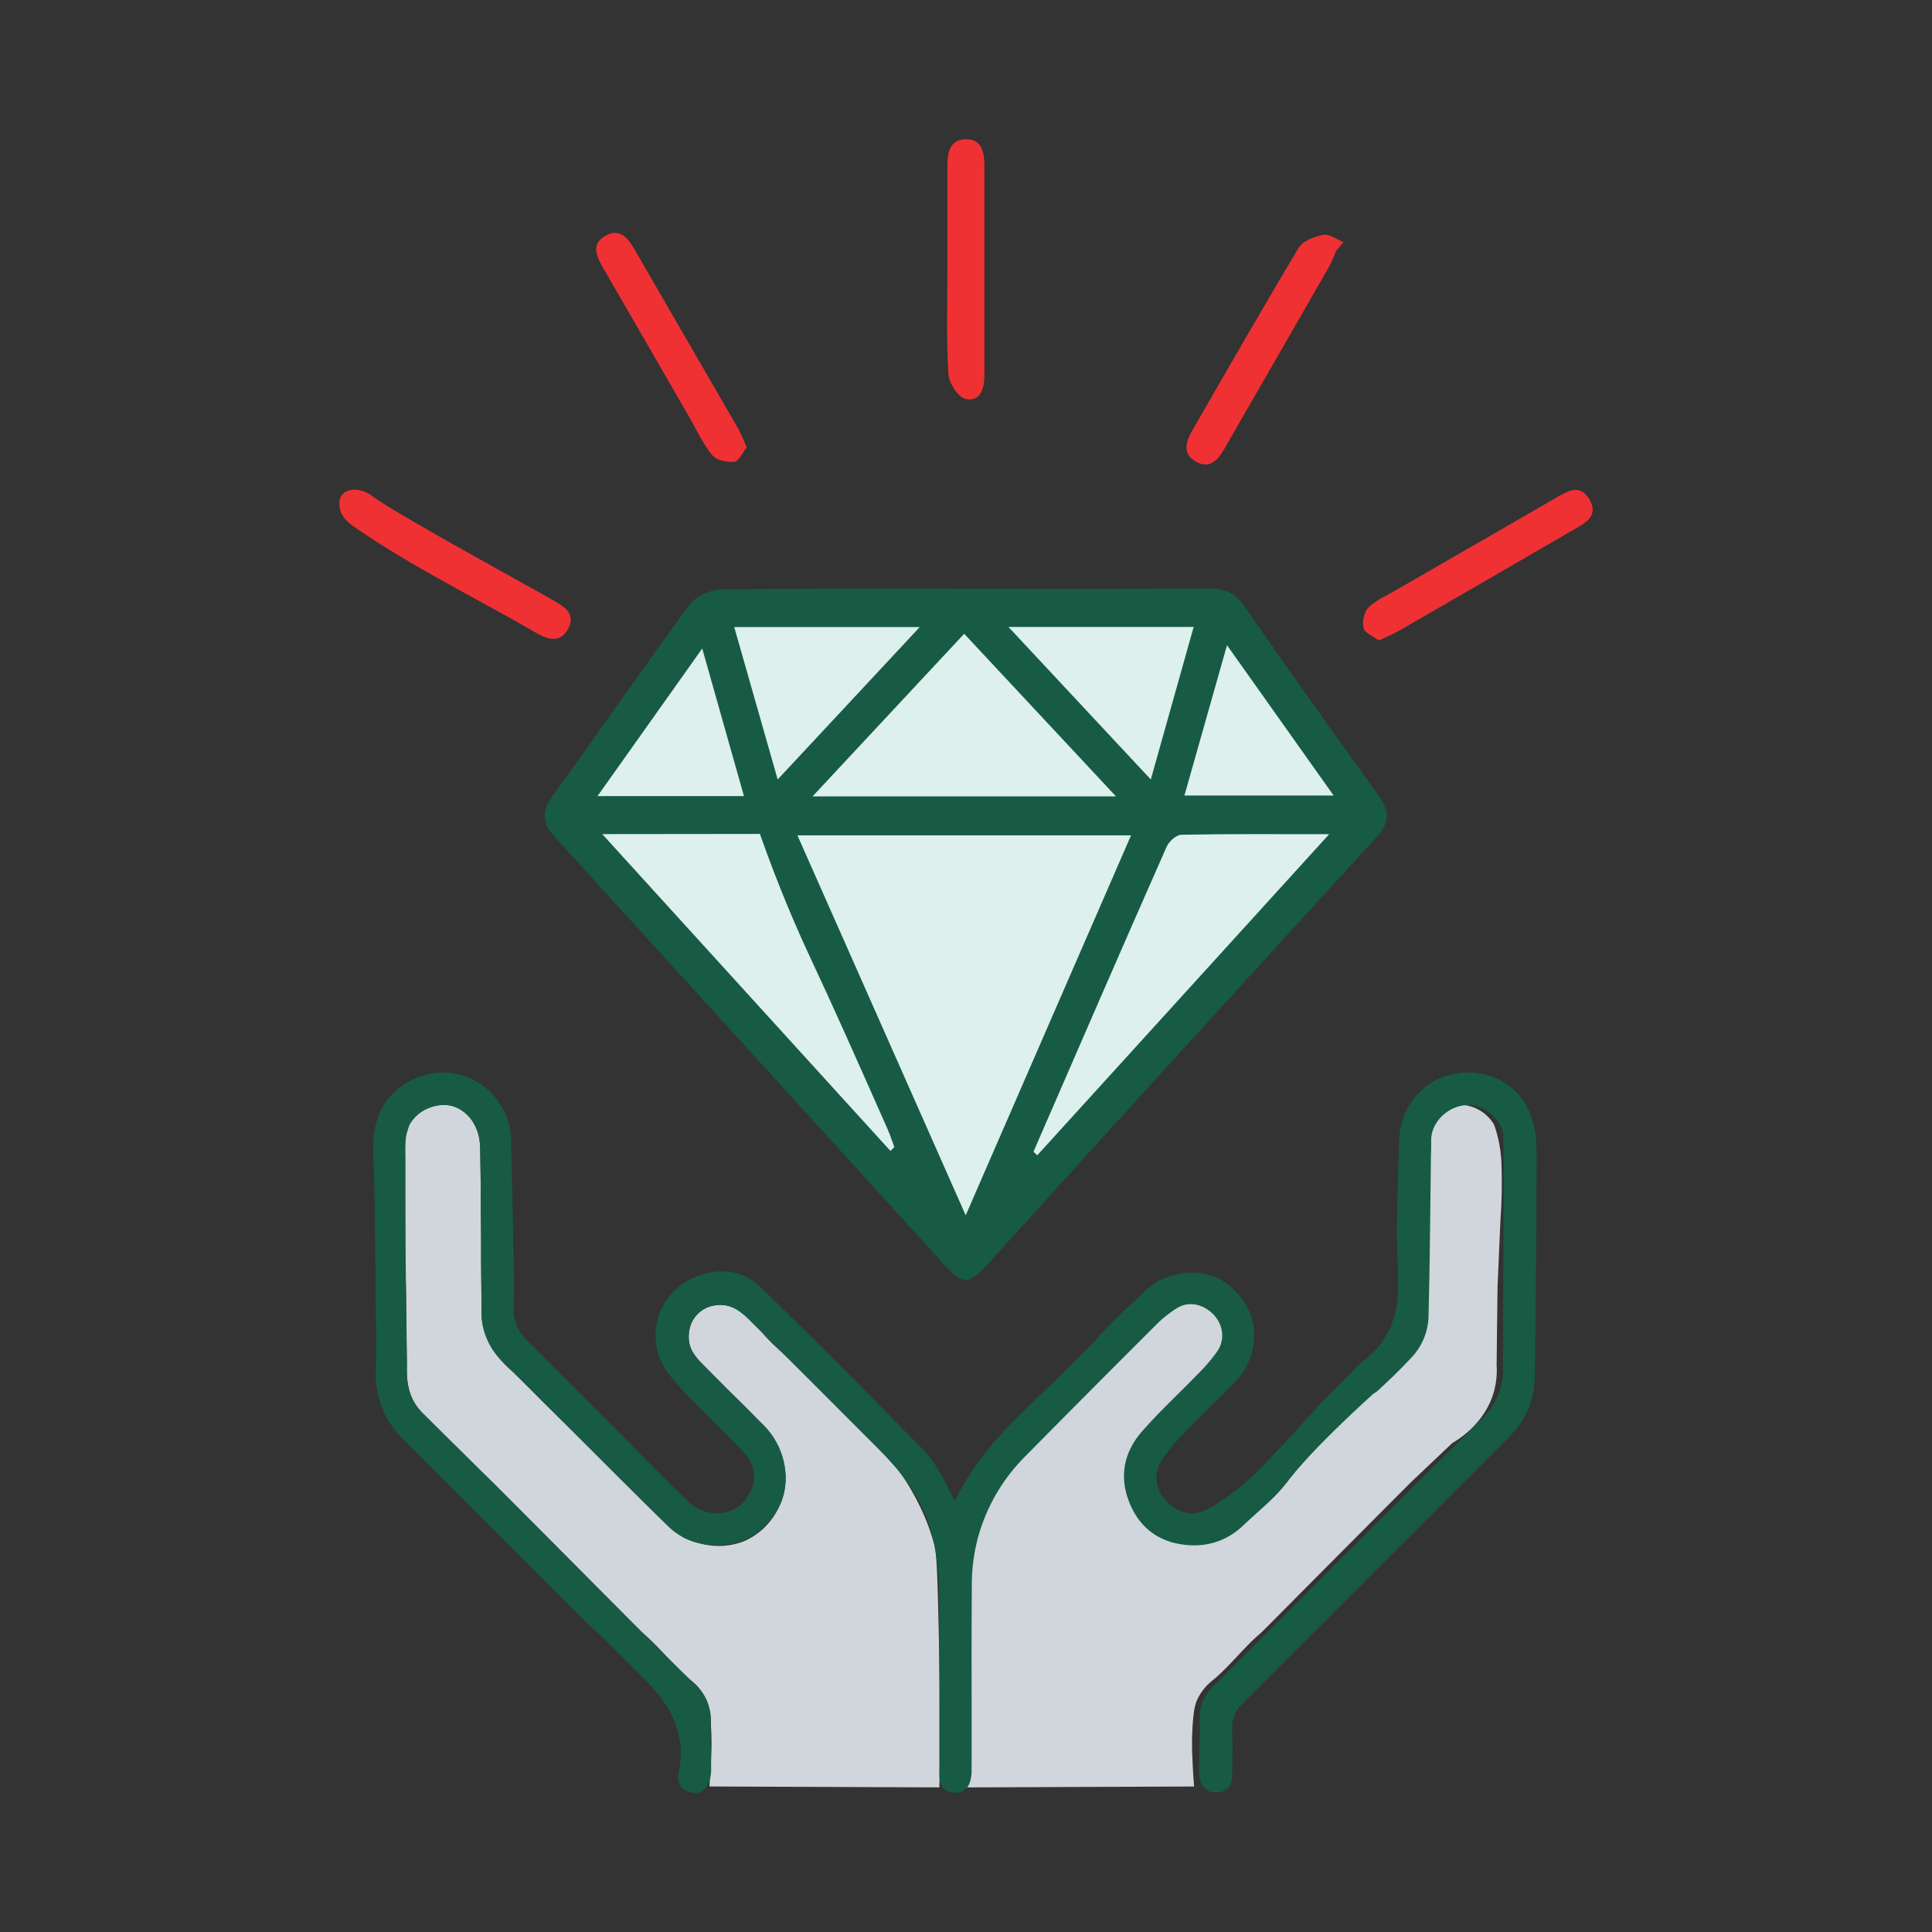
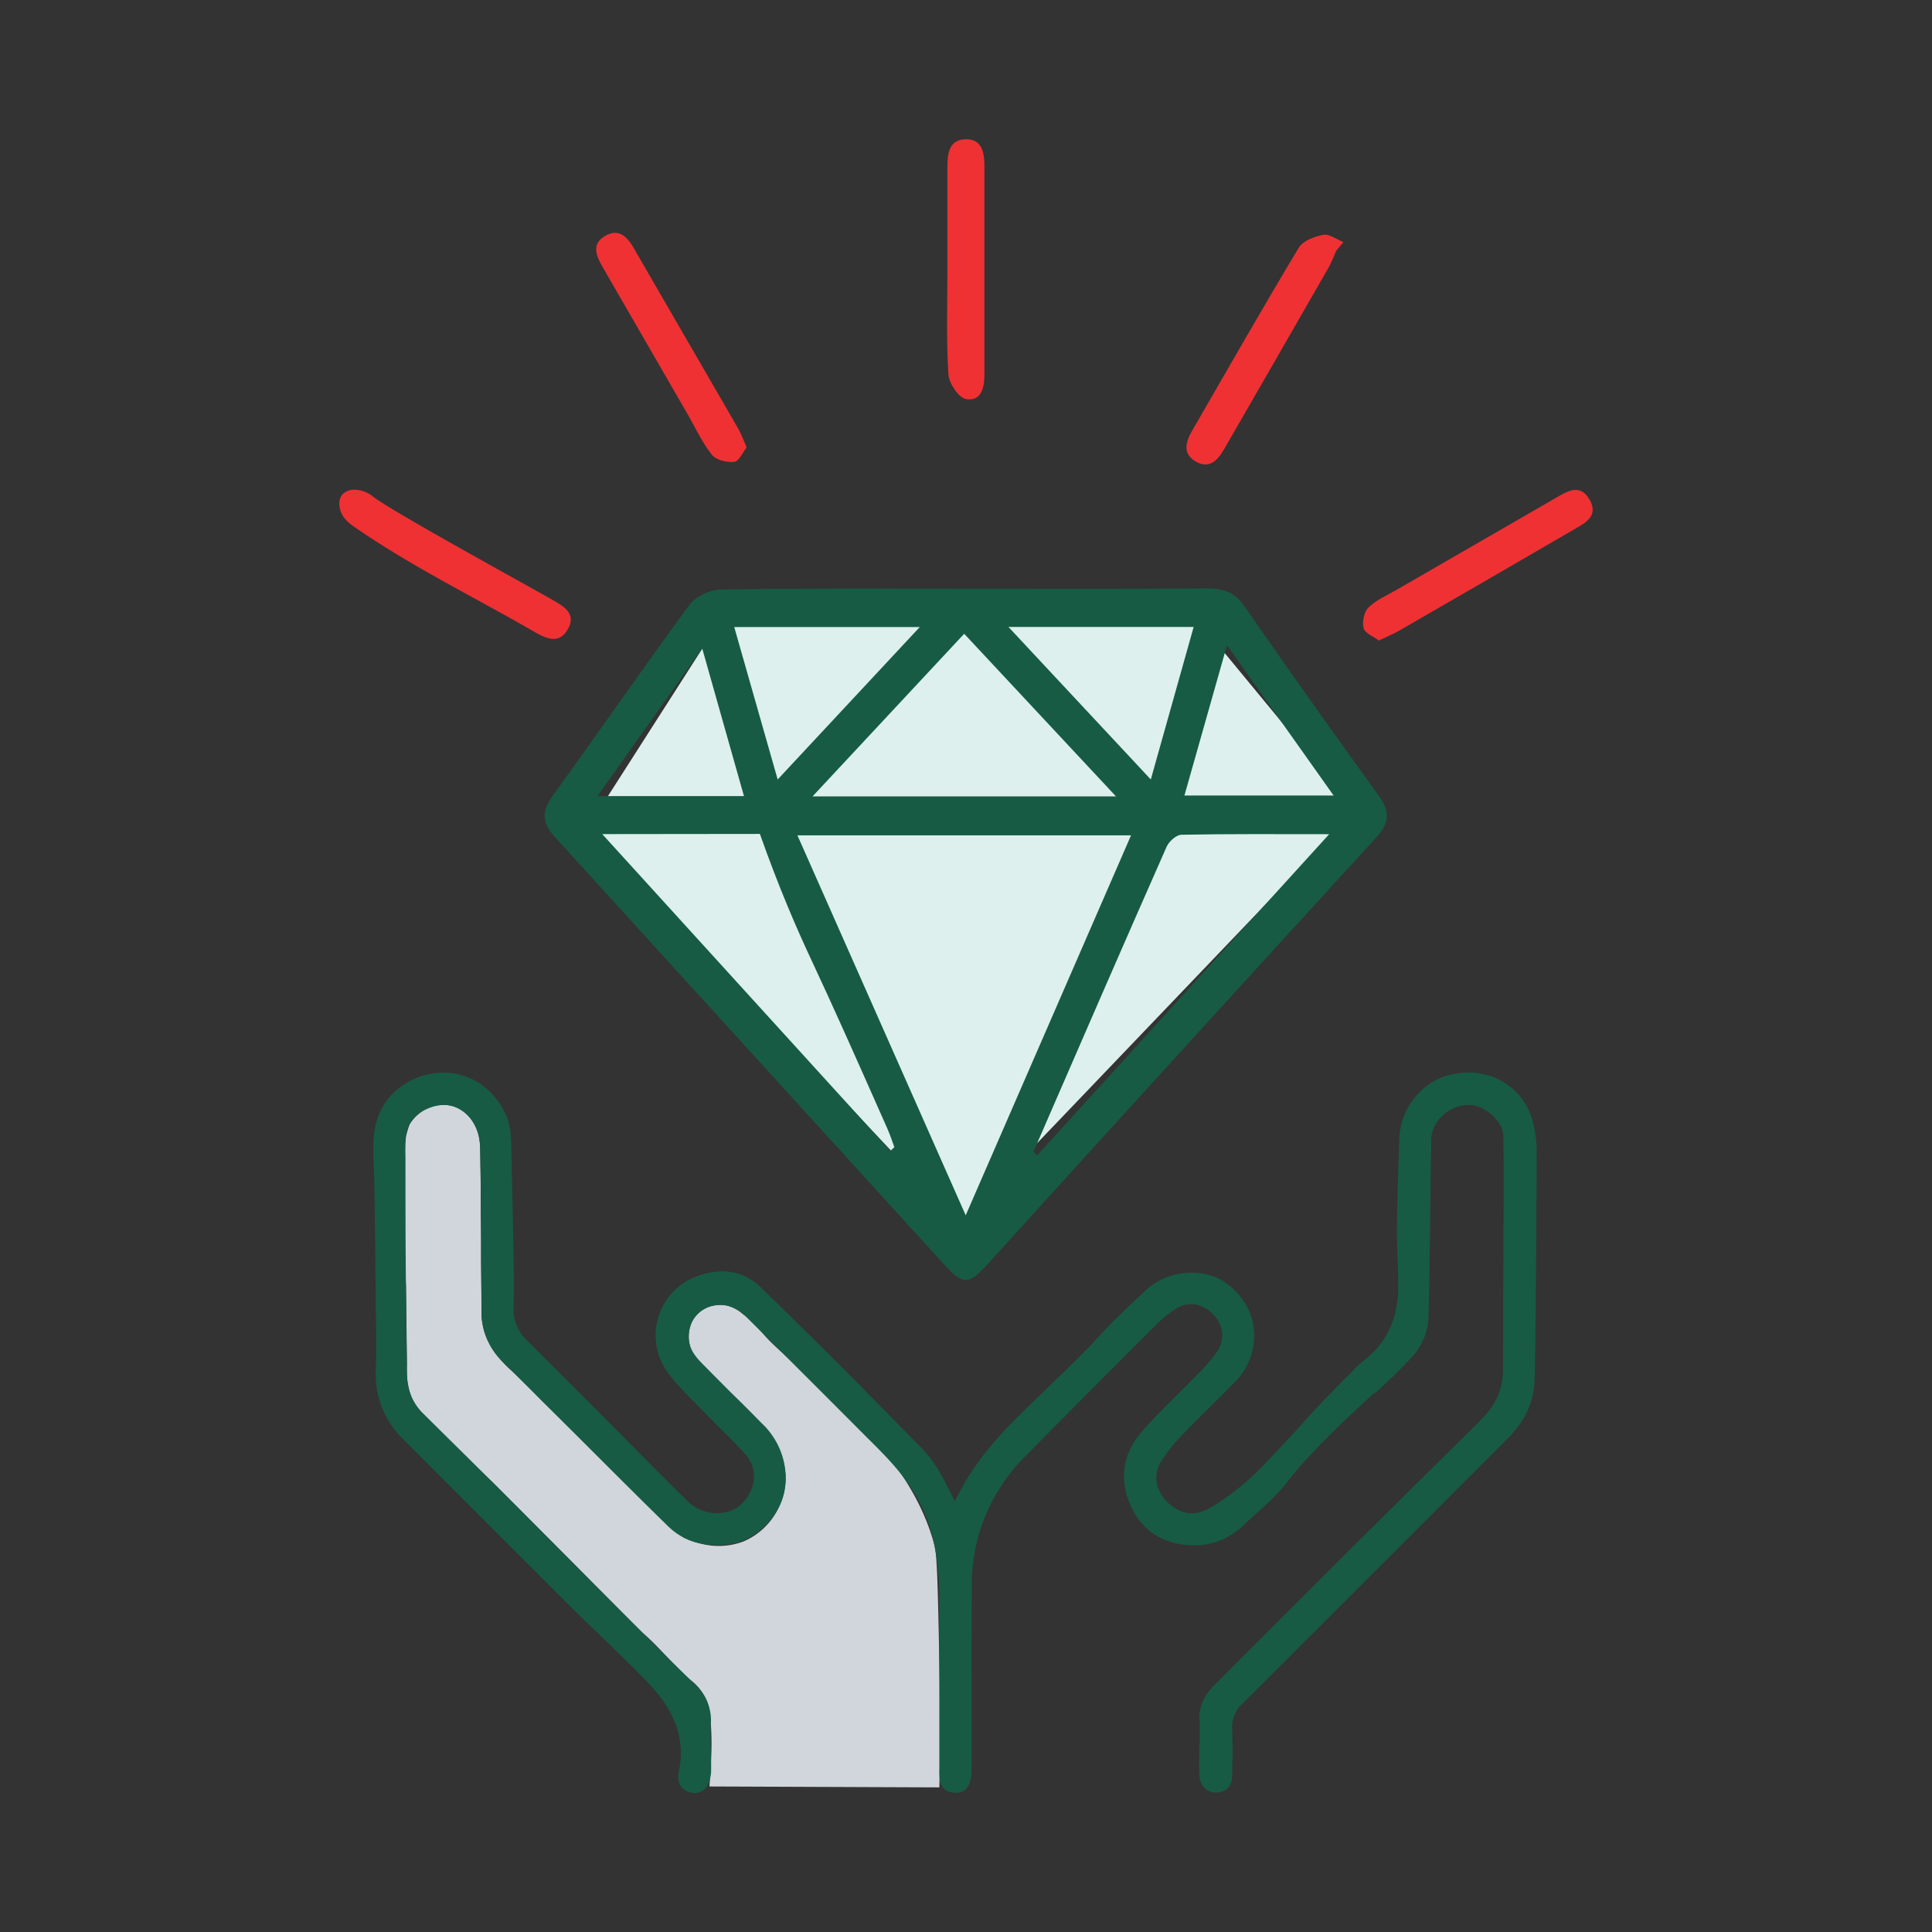
<svg xmlns="http://www.w3.org/2000/svg" id="Layer_1" data-name="Layer 1" viewBox="0 0 661.78 661.78">
  <rect x="0" y="0" width="661.78" height="661.78" fill="#333333" stroke="none" />
  <defs>
    <style>.cls-1{fill:#ddf0ed;}.cls-2{fill:#175b44;}.cls-3{fill:#ef3133;}.cls-4{fill:#d0d6dc;}</style>
  </defs>
-   <path class="cls-1" d="M247.67,210.55l168.15.21,52.52,69.41L328.39,431.32,199.7,269.53Z" />
  <path class="cls-1" d="M252.41,203.66l152.3,2.11,59.41,72L328.82,419.21Q265,351.44,201.21,283.69" />
  <path class="cls-2" d="M330.75,201.67c27.67,0,55.35.11,83-.1,5.41,0,9.2,1.3,12.44,6q22.74,32.72,46.09,65c3.91,5.41,3.72,9.29-.87,14.31q-66.57,72.73-132.79,145.79c-7,7.69-8.65,7.69-15.58.07q-66.37-72.91-132.77-145.8c-4.52-4.94-5-8.8-1-14.3,15.75-21.73,31-43.84,46.87-65.45,2.13-2.9,7.08-5.19,10.75-5.25C274.86,201.48,302.81,201.68,330.75,201.67Zm56.67,84.47H273.15l57.64,130.15ZM354,394.51l1.29,1.23,100-110c-18.46,0-34.52-.13-50.57.19-1.77,0-4.31,2.28-5.11,4.11C384.24,324.82,369.14,359.67,354,394.51Zm-49-.28,1.35-1.3c-.74-2-1.39-4-2.25-6-11.4-25.75-18.56-41.85-26.26-58.28-4.64-9.9-11-24.44-17.55-43l-54,.06ZM382.27,272.8l-52-55.71L278.32,272.8ZM266.38,267l48.68-52.22H251.5Zm127.81,0c5.15-18.34,9.88-35.16,14.68-52.24H345.44Zm26.1-46c-5.19,18.33-9.78,34.55-14.58,51.49h51.1Zm-179.73,1.11-35.88,50.57h50.15C250.15,256.18,245.66,240.28,240.56,222.21Z" />
  <path class="cls-3" d="M324.51,92c0-11.49,0-23,0-34.48,0-4.63.36-9.6,6.12-9.82s6.57,4.59,6.57,9.31q0,35.72,0,71.44c0,4.55-1.27,9.22-6.4,8.22-2.53-.5-5.77-5.46-5.95-8.55C324.11,116.1,324.52,104,324.51,92Z" />
  <path class="cls-3" d="M127.71,170.06c6.9,5.33,52.93,30.47,61.94,35.65,3.71,2.14,7.63,4.55,5,9.54-2.78,5.34-7.13,3.76-11.25,1.38C162.57,204.55,140.77,194,121,180.22c-.93-.65-3.92-2.71-4.59-6.1-.12-.58-.61-3.05.91-4.79a5.61,5.61,0,0,1,4.29-1.58A10.26,10.26,0,0,1,127.71,170.06Z" />
  <path class="cls-3" d="M472.28,219.39c-1.79-1.36-4.71-2.45-5.18-4.2-.58-2.15.14-5.63,1.67-7.12,2.68-2.6,6.37-4.16,9.69-6.08q27-15.62,54.05-31.2c4.09-2.36,8.67-5.49,12,.39s-2,8.2-5.92,10.5q-29.81,17.35-59.7,34.56C477,217.31,475,218.11,472.28,219.39Z" />
  <path class="cls-3" d="M255.73,153.3c-1.31,1.62-2.6,4.69-4.22,4.88-2.5.29-6.23-.6-7.65-2.4-3.37-4.25-5.69-9.32-8.42-14.06q-14.38-24.9-28.75-49.78c-2.31-4-4.51-8.36.89-11.29,4.73-2.55,7.5.83,9.74,4.72,11.89,20.63,23.87,41.22,35.77,61.86A62.82,62.82,0,0,1,255.73,153.3Z" />
  <path class="cls-3" d="M457.7,85.91c-.89,2-1.63,4-2.7,5.89q-17.78,31-35.63,61.94c-2.25,3.92-5.12,7.07-9.82,4.33s-3.32-6.89-1.09-10.74c12.06-20.86,24-41.8,36.39-62.45,1.43-2.38,5.38-3.88,8.42-4.44,2.08-.38,4.58,1.57,6.9,2.48Z" />
-   <path class="cls-4" d="M506.44,380.09a13.5,13.5,0,0,0-5.51-1.6,12.72,12.72,0,0,0-3.69.31,11.39,11.39,0,0,0-2.31.91,12.33,12.33,0,0,0-3.73,3,16.12,16.12,0,0,0-3.46,8.23c-.2,1.15-.19,1.65-.25,6.88,0,2.41-.1,4.83-.1,7.25-.05,14.35-.23,15-.15,23.05.07,6.72-.18,13.44-.13,20.16a24.09,24.09,0,0,1-.95,7.71,26.44,26.44,0,0,1-4.94,9c-.55.7-1.18,1.39-1.18,1.39a33.39,33.39,0,0,1-3.52,3.38q-5,5-10,9.95-24.3,24.12-48.59,46.91a37.24,37.24,0,0,1-5.5.58,30.25,30.25,0,0,1-13-2,21.54,21.54,0,0,1-8.14-5.39,20.53,20.53,0,0,1-5.19-12.83c-.26-8.81,6.62-15.6,16.08-24.93,7.59-7.5,12.51-10.28,16.69-18.63,3.35-6.68,2.64-9.77,1.63-11.4s-2.66-2.33-6.11-4c-2.6-1.23-4.77-2.24-7.53-1.93a14.33,14.33,0,0,0-3.76,1.12,18.87,18.87,0,0,0-5.43,2.8,31.51,31.51,0,0,0-6.54,6.21c-9.28,12.09-49.38,35.76-59.22,73.19-.92,3.51-1.16,15.7-1.66,40.09-.36,17.86-.22,32.62,0,42.75l78.78-.31c-.31-3.73-.47-6.87-.56-9.16a97.91,97.91,0,0,1,.08-12.27c.35-4.07.55-6.16,1.64-8.52a18.23,18.23,0,0,1,5.29-6.5c5.72-4.72,10.21-10.79,15.82-15.63,1.41-1.21.88-.79,26.39-26.44,5.93-5.95,14.71-14.78,25.6-25.69l14.19-13.44c2.62-1.52,11.11-6.9,14.17-17.35a27.78,27.78,0,0,0,1-9.42q.15-13.44.32-26.88l1-23a173.27,173.27,0,0,0,.35-18.5A45.8,45.8,0,0,0,512.66,388c-.33-1.16-.65-2.11-.88-2.76A14.09,14.09,0,0,0,506.44,380.09Z" />
  <path class="cls-4" d="M145.6,380.09a13.47,13.47,0,0,1,5.5-1.6,12.76,12.76,0,0,1,3.7.31,11.61,11.61,0,0,1,2.31.91,12.25,12.25,0,0,1,3.72,3,16.07,16.07,0,0,1,3.47,8.23c.19,1.15.19,1.65.25,6.88,0,2.41.09,4.83.1,7.25,0,14.35.23,15,.15,23.05-.07,6.72.18,13.44.13,20.16a24.09,24.09,0,0,0,.95,7.71,26.44,26.44,0,0,0,4.94,9,37.83,37.83,0,0,0,4.7,4.77c2.44,2.24,5.9,5.55,10,9.95l48.58,46.91a27.32,27.32,0,0,0,5.75,2.07,24,24,0,0,0,14.84-.7,23.41,23.41,0,0,0,12-11.55,24,24,0,0,0,2.42-9.7c.19-11.18-9-20.13-15.79-26.79-8.17-8-15.61-12.23-17-19.08a12.19,12.19,0,0,1,.8-8.28,10.39,10.39,0,0,1,8.09-5.48,11.63,11.63,0,0,1,3.71.09,12.38,12.38,0,0,1,5.43,2.8,31.51,31.51,0,0,1,6.54,6.21c9.28,12.09,49.38,35.76,59.22,73.19.92,3.51,1.16,15.7,1.65,40.09.36,17.86.23,32.62,0,42.75L243,611.93c.32-3.73.48-6.87.57-9.16a96.81,96.81,0,0,0-.09-12.27c-.34-4.07-.54-6.16-1.63-8.52a18.23,18.23,0,0,0-5.29-6.5c-5.72-4.72-10.21-10.79-15.83-15.63-1.4-1.21-.87-.79-26.38-26.44l-25.6-25.69-14.2-13.44c-2.62-1.52-11.11-6.9-14.16-17.35a27.78,27.78,0,0,1-1-9.42q-.15-13.44-.32-26.88l-1-23a173.27,173.27,0,0,1-.35-18.5A45.8,45.8,0,0,1,139.38,388c.33-1.16.65-2.11.88-2.76A14,14,0,0,1,145.6,380.09Z" />
  <path class="cls-2" d="M327,514.15c1.28-2.29,2.15-3.87,3-5.43,5.11-9.06,11.9-16.78,19.25-24,7-6.91,14.14-13.67,21.12-20.6,3.73-3.7,7.17-7.7,10.88-11.42s7.41-7.14,11.16-10.66c7.79-7.3,20-7.86,27.29-2.73,13,9.17,12.15,24.92,3.59,33.78-5.88,6.08-12.06,11.88-17.9,18a55.57,55.57,0,0,0-7.71,9.57c-5.24,8.73,3.61,17.77,10.57,17.72,3.32,0,6.26-1.56,12.07-5.65a89,89,0,0,0,13.62-12.06c6.75-7,11.33-12.09,14-15.06,4-4.43,10.12-10.88,18-18.53a12.14,12.14,0,0,1,8.05.82,11.61,11.61,0,0,1,3.75,2.94C455.92,490.2,446,501,441.09,507.43c-4.53,5.91-8.44,8.67-15.35,15.2-6.08,5.75-13.59,7.65-21.59,6.28-8.79-1.51-14.78-7-17.74-15.42-3.05-8.69-1-16.64,4.88-23.29,6-6.86,12.79-13.08,19.14-19.67a55.67,55.67,0,0,0,6.62-7.79c3.84-5.87.35-12.91-5.48-15.26a9.06,9.06,0,0,0-8.57.7,39.35,39.35,0,0,0-6.2,4.83q-23.07,23-46,46.22a62.74,62.74,0,0,0-15.86,27.62,64,64,0,0,0-2.06,17.28c-.17,20.71,0,41.42-.07,62.14a13.3,13.3,0,0,1-.64,4.35c-1,2.76-3,3.8-6,3.38-2.46-.36-3.95-1.91-4.3-4.62a26.52,26.52,0,0,1-.11-3.09c0-20,0-40-.07-60.08a83.25,83.25,0,0,0-2.49-20.71,54.62,54.62,0,0,0-8.72-18.13c-4.48-6.26-10.08-11.52-15.48-16.95Q275.65,471,256.17,451.64c-3.07-3.05-6.55-5.29-11.29-4.52a10.51,10.51,0,0,0-8.94,9.73c-.42,4.4,1.82,7.41,4.57,10.2,6.82,6.93,13.71,13.78,20.59,20.63a26,26,0,0,1,7.53,13.63c1.35,7.14,0,13.81-4.9,19.56-4.25,4.94-9.43,7.93-15.94,8.35-7.13.45-13.7-1.31-18.89-6.37-11.46-11.18-22.74-22.55-34.09-33.85q-11.55-11.5-23.08-23a23.41,23.41,0,0,1-6.8-17.06c-.11-15-.18-30-.29-44.95,0-3.54-.11-7.09-.18-10.63-.09-4.77-1.4-9-5.24-12.18s-8.14-3.33-12.58-1.52a13.53,13.53,0,0,0-3.59,2.11,11.61,11.61,0,0,0-2,2.16,11.08,11.08,0,0,0-2,5.51,60.32,60.32,0,0,0-.16,6.86c0,14.53,0,29.06.15,43.59.07,10.52.22,21,.38,31.57a18.5,18.5,0,0,0,5.92,13.09c7.45,7.42,15,14.8,22.41,22.22q7.43,7.37,14.8,14.8c8.71,8.75,17.38,17.54,26.11,26.27,9.79,9.78,19.57,19.56,29.47,29.22a16.46,16.46,0,0,1,5.35,13.48c-.28,5.24.17,10.52.11,15.77a11.79,11.79,0,0,1-1.07,4.91,5,5,0,0,1-6.34,2.64q-4.08-1.22-3.85-5.71a5.8,5.8,0,0,1,.12-1c2.54-11.34-1.5-20.73-8.87-29-4.12-4.58-8.64-8.8-13-13.13-5.3-5.21-10.73-10.28-16-15.54q-28.18-28.12-56.29-56.33a30.86,30.86,0,0,1-9.56-23.75c.23-7.21.12-14.42,0-21.63q-.18-20.92-.49-41.85c-.07-4.57-.48-9.14-.38-13.7.17-8.18,2.83-15.32,9.77-20.2,12.61-8.87,29.29-4.68,35.77,10.12,1.83,4.16,1.68,8.46,1.77,12.8.24,11.66.54,23.31.74,35,.1,5.84.17,11.68,0,17.51a15,15,0,0,0,4.38,11.5c3.78,3.82,7.63,7.58,11.43,11.38q11.52,11.54,23,23.08c6.79,6.81,13.51,13.68,20.4,20.38a14.48,14.48,0,0,0,10.07,4.53c5.61.1,9.49-2.55,11.8-7.32a11.3,11.3,0,0,0-1.92-13.12c-4.2-4.67-8.84-8.94-13.18-13.49-4.65-4.87-9.8-9.42-13.6-14.9A21.53,21.53,0,0,1,239.22,437c7.54-2.72,15.21-2,21.42,4q13.53,13.17,26.9,26.49c9.3,9.3,18.46,18.75,27.73,28.08,4.27,4.29,7.24,9.4,9.83,14.79C325.58,511.38,326.09,512.37,327,514.15Z" />
  <path class="cls-2" d="M410.9,597.32c0-2.63.16-5.27,0-7.89-.35-4.84,1.56-8.68,4.86-12q22.68-22.71,45.39-45.39,20-19.86,40-39.6c2.52-2.49,5.11-4.92,7.47-7.56a22.55,22.55,0,0,0,6.22-15.51c0-20.72.15-41.43.22-62.14,0-6.05,0-12.1-.11-18.15-.06-4.86-6.2-10.24-10.95-10.56-7.49-.49-13.86,5.68-13.77,12.16,0,1.71,0,3.43-.08,5.14-.24,18.18-.36,36.37-.82,54.55a21.27,21.27,0,0,1-5.39,14.14c-3.78,4.1-7.84,8-11.9,11.78-2.2,2.08-6.26,2.05-7.83.21a6,6,0,0,1,.75-8.6c1.05-.89,2.12-1.75,3.17-2.63,7.59-6.3,10.73-14.65,10.81-24.24.05-6.63-.51-13.26-.44-19.89.1-10.39.45-20.79.81-31.18.34-9.51,6.89-19.35,17.72-21.89,12.45-2.91,24.85,3.53,28.13,16.58a40.69,40.69,0,0,1,1.19,9.83c0,17.62-.18,35.24-.33,52.85-.07,8.35-.15,16.7-.35,25-.2,7.94-3.45,14.58-9,20.15q-16,16.05-32,32.06-29.49,29.49-59,58.95a11,11,0,0,0-3.63,8.8c.24,5.37.13,10.76,0,16.14-.1,3.78-2.24,5.64-5.94,5.56-2.8-.06-5.17-2.65-5.3-6.09s0-7.09,0-10.64Z" />
</svg>